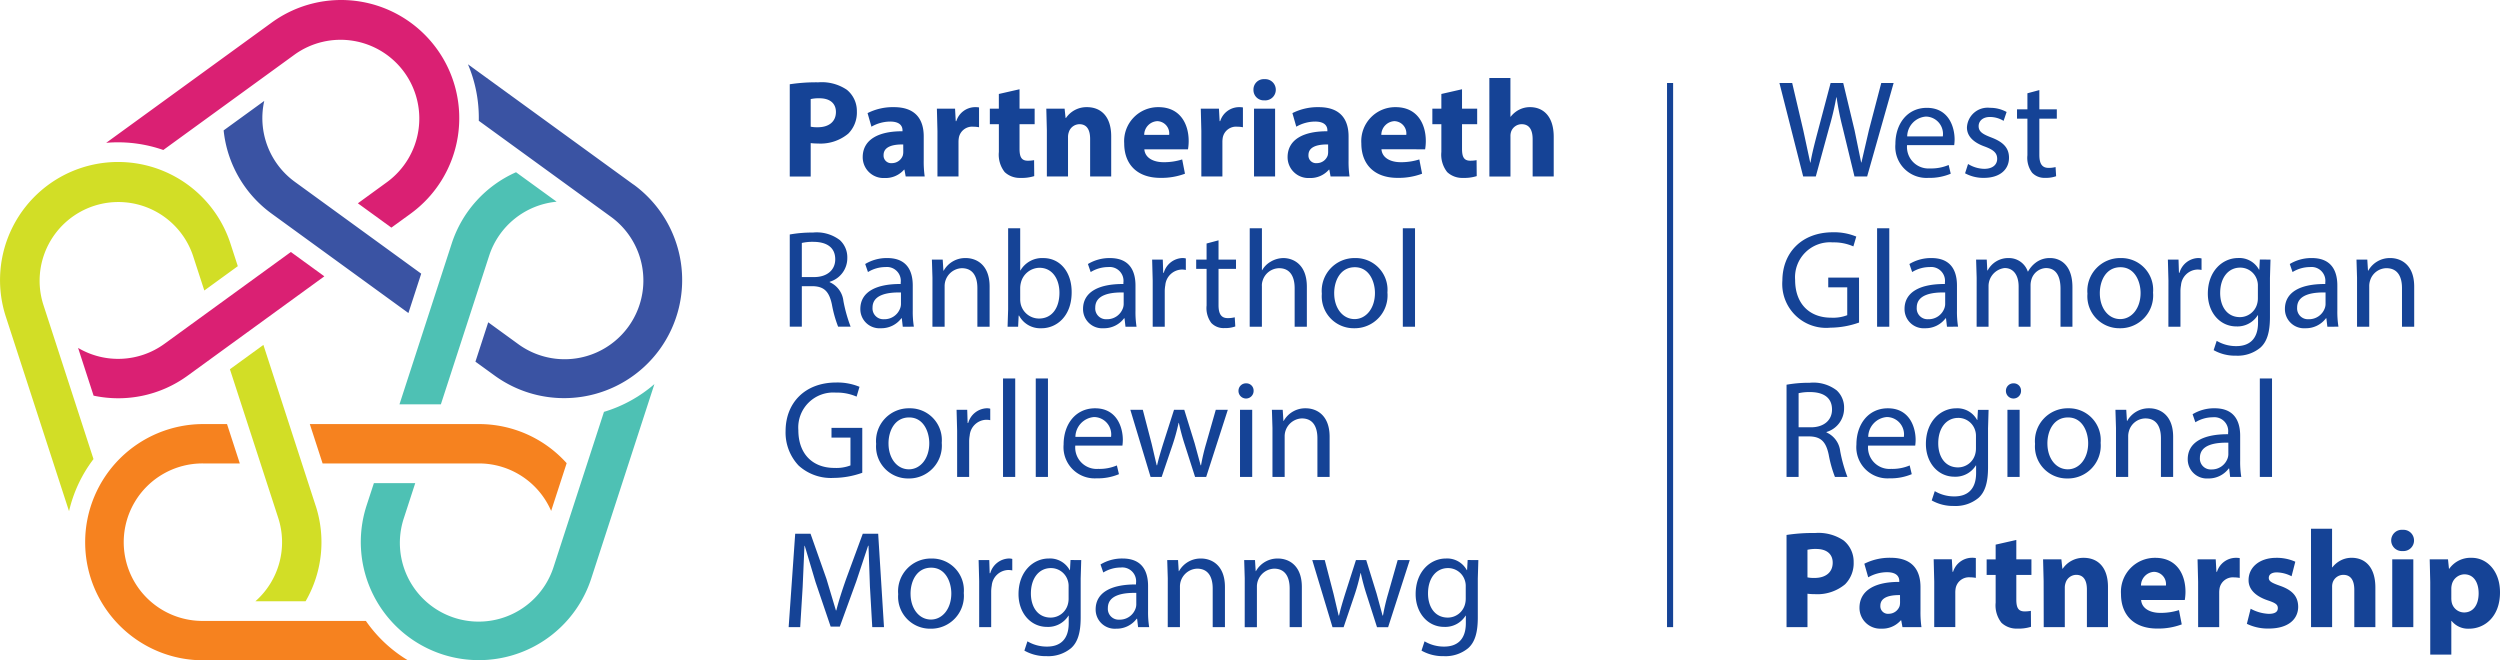
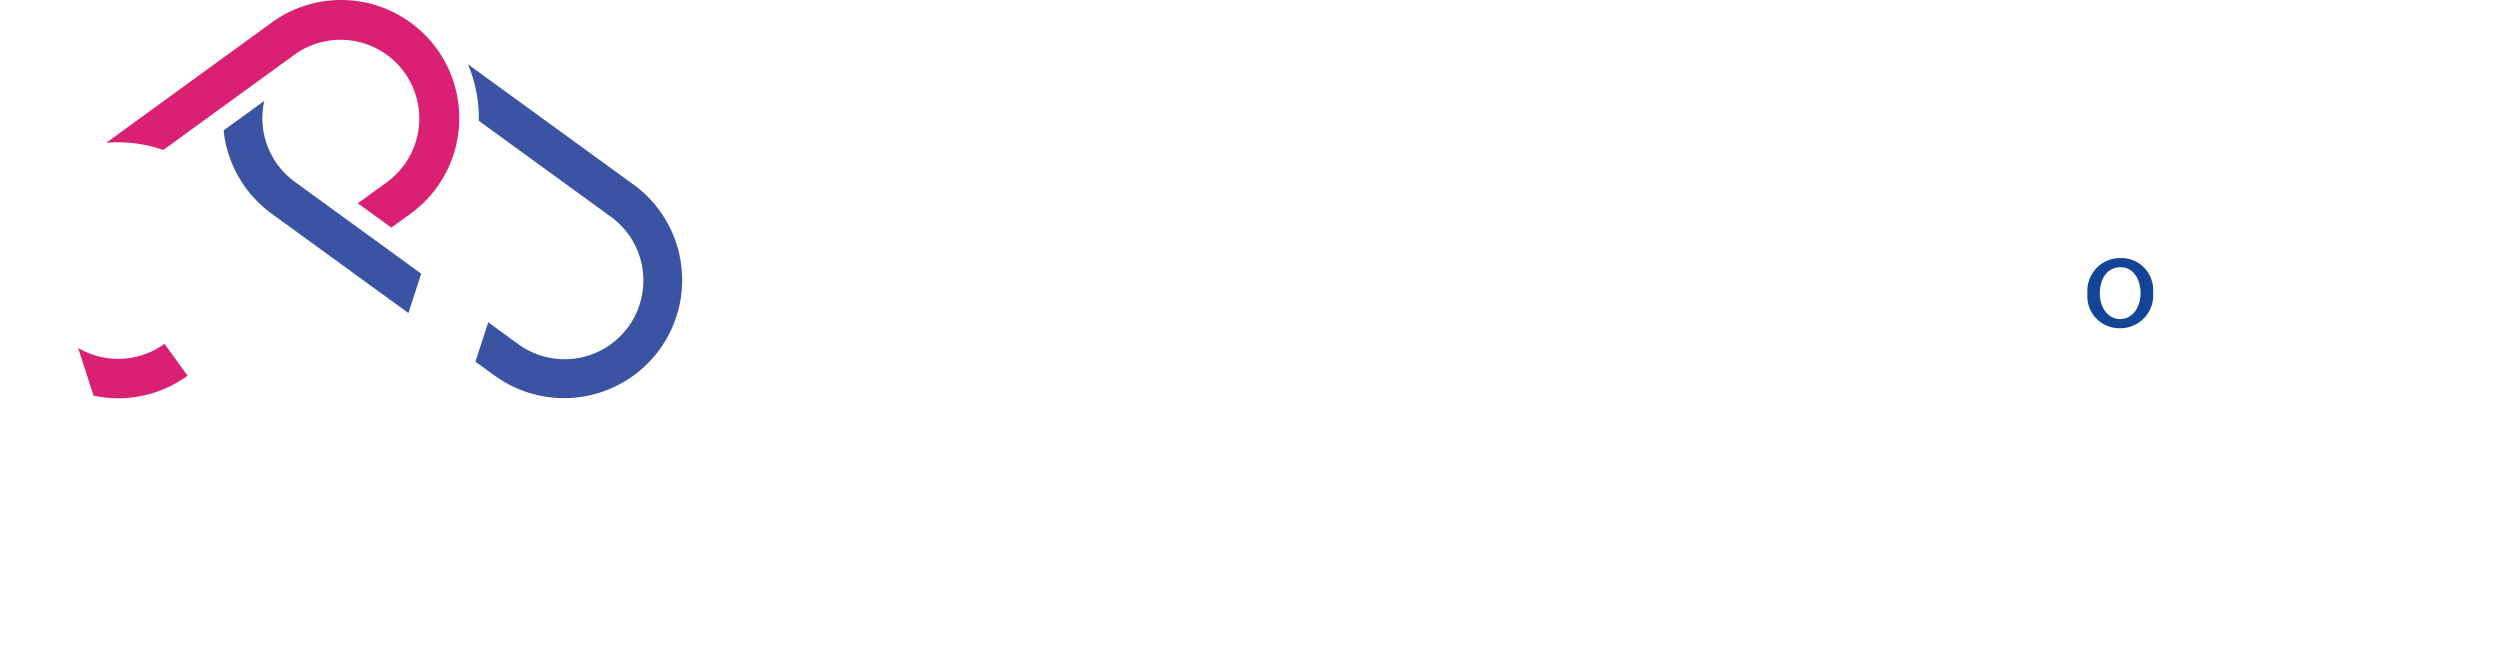
<svg xmlns="http://www.w3.org/2000/svg" xmlns:xlink="http://www.w3.org/1999/xlink" width="305.326" height="80.647">
  <defs>
    <clipPath id="A">
      <path fill="none" d="M0 0h83.315v80.647H0z" />
    </clipPath>
    <clipPath id="B">
      <path fill="none" d="M0 0h209.381v70.606H0z" />
    </clipPath>
    <path id="C" d="M167.008 26.206c.099 1.135-.29 2.258-1.069 3.088s-1.875 1.291-3.013 1.265a3.9 3.9 0 0 1-3.929-4.217 4 4 0 0 1 4.065-4.353 3.88 3.88 0 0 1 3.946 4.217m-6.5.085c0 1.8 1.033 3.15 2.489 3.15 1.423 0 2.489-1.338 2.489-3.184 0-1.389-.694-3.15-2.456-3.15s-2.523 1.626-2.523 3.184" />
  </defs>
  <g clip-path="url(#A)">
    <g fill="#da2073">
-       <path d="M20.086 41.99c-3.102 2.256-7.248 2.452-10.55.5l1.894 5.831a14.39 14.39 0 0 0 11.482-2.437l16.7-12.136-4.09-2.972zM53.334 5.947C51.085 2.852 47.699.776 43.92.178s-7.641.329-10.736 2.578L12.968 17.444a16.77 16.77 0 0 1 6.976.875L36.011 6.645a9.62 9.62 0 0 1 13.363 2.178 9.62 9.62 0 0 1-2.058 13.382l-3.609 2.624 4.09 2.971 2.346-1.7c3.096-2.249 5.172-5.636 5.77-9.415a14.43 14.43 0 0 0-2.579-10.738" />
+       <path d="M20.086 41.99c-3.102 2.256-7.248 2.452-10.55.5l1.894 5.831a14.39 14.39 0 0 0 11.482-2.437zM53.334 5.947C51.085 2.852 47.699.776 43.92.178s-7.641.329-10.736 2.578L12.968 17.444a16.77 16.77 0 0 1 6.976.875L36.011 6.645a9.62 9.62 0 0 1 13.363 2.178 9.62 9.62 0 0 1-2.058 13.382l-3.609 2.624 4.09 2.971 2.346-1.7c3.096-2.249 5.172-5.636 5.77-9.415a14.43 14.43 0 0 0-2.579-10.738" />
    </g>
    <g fill="#d2de26">
-       <path d="M38.549 61.761l-6.38-19.637-4.09 2.972 5.9 18.151a9.62 9.62 0 0 1-2.787 10.186h6.13c2.051-3.539 2.498-7.784 1.23-11.673M28.147 29.749A14.43 14.43 0 0 0 9.97 20.488 14.43 14.43 0 0 0 .709 38.665l7.722 23.766a16.77 16.77 0 0 1 2.988-6.364L5.282 37.179a9.62 9.62 0 0 1 6.201-12.035 9.62 9.62 0 0 1 12.091 6.092l1.379 4.243 4.09-2.971z" />
-     </g>
+       </g>
    <g fill="#f6821f">
-       <path d="M58.485 51.792H37.837l1.562 4.808h19.086c3.836 0 7.305 2.279 8.827 5.8l1.894-5.831a14.39 14.39 0 0 0-10.722-4.777M44.686 75.834h-19.86a9.62 9.62 0 0 1-8.41-4.78c-1.74-2.99-1.74-6.684 0-9.674a9.62 9.62 0 0 1 8.41-4.78h4.462l-1.562-4.808h-2.9a14.43 14.43 0 0 0-14.425 14.425c0 7.967 6.458 14.425 14.425 14.425h24.989a16.77 16.77 0 0 1-5.129-4.808" />
-     </g>
+       </g>
    <g fill="#4ec1b4">
-       <path d="M59.739 31.235a9.62 9.62 0 0 1 8.243-6.6l-4.96-3.6a14.39 14.39 0 0 0-7.856 8.713l-6.38 19.637h5.056zm14.025 19.066l-6.137 18.888c-1.038 3.297-3.766 5.783-7.145 6.512s-6.889-.411-9.194-2.987-3.051-6.19-1.953-9.468l1.379-4.243h-5.05l-.9 2.757a14.43 14.43 0 0 0 9.267 18.159 14.43 14.43 0 0 0 18.171-9.244l7.722-23.766a16.76 16.76 0 0 1-6.16 3.392" />
-     </g>
+       </g>
    <g fill="#3a53a3">
      <path d="M32.273 12.325l-4.96 3.6a14.39 14.39 0 0 0 5.867 10.17l16.7 12.136 1.562-4.808-15.436-11.218a9.62 9.62 0 0 1-3.733-9.88m45.094 10.214L57.151 7.851a16.77 16.77 0 0 1 1.323 6.9l16.067 11.674c2.815 2.006 4.336 5.369 3.985 8.807a9.62 9.62 0 0 1-5.682 7.821c-3.162 1.397-6.83.989-9.608-1.068l-3.609-2.622-1.562 4.808 2.346 1.7A14.43 14.43 0 0 0 80.56 42.68a14.43 14.43 0 0 0-3.191-20.149" />
    </g>
  </g>
  <g clip-path="url(#B)" transform="translate(95.945 9.529)" fill="#154396">
-     <path d="M.508.762A21.21 21.21 0 0 1 3.997.525a5.47 5.47 0 0 1 3.488.914 3.34 3.34 0 0 1 1.22 2.642 3.65 3.65 0 0 1-1.05 2.71c-1.038.86-2.364 1.291-3.709 1.207a6.61 6.61 0 0 1-.88-.051v4.081H.508zm2.557 5.182a3.95 3.95 0 0 0 .863.068c1.372 0 2.219-.694 2.219-1.863 0-1.05-.728-1.676-2.016-1.676a4.4 4.4 0 0 0-1.067.1zm11.602 6.081l-.152-.83h-.051c-.595.68-1.467 1.054-2.37 1.016A2.54 2.54 0 0 1 9.418 9.67c0-2.151 1.931-3.184 4.86-3.167v-.118c0-.441-.237-1.067-1.507-1.067a4.66 4.66 0 0 0-2.286.626l-.474-1.659a6.83 6.83 0 0 1 3.218-.728c2.761 0 3.641 1.626 3.641 3.574v2.879a12.87 12.87 0 0 0 .119 2.015zm-.3-3.912c-1.355-.017-2.4.3-2.4 1.3a.92.92 0 0 0 .28.727c.196.189.465.283.736.255a1.41 1.41 0 0 0 1.338-.948c.035-.144.052-.292.051-.441zm4.179-1.643l-.068-2.726h2.218l.085 1.524h.068a2.43 2.43 0 0 1 2.235-1.71 2.67 2.67 0 0 1 .542.034v2.421a3.77 3.77 0 0 0-.695-.068c-.831-.072-1.586.485-1.762 1.3a3.04 3.04 0 0 0-.051.576v4.2h-2.572zm10.025-5.098v2.371h1.846v1.9h-1.846v3c0 1 .237 1.456 1.016 1.456.256.001.511-.022.762-.068l.017 1.948c-.543.167-1.11.241-1.677.22a2.68 2.68 0 0 1-1.931-.711 3.43 3.43 0 0 1-.711-2.456V5.64h-1.103v-1.9h1.1V1.948zm3.337 5.013l-.068-2.642h2.236l.119 1.134h.051a3.03 3.03 0 0 1 2.556-1.32c1.694 0 2.964 1.117 2.964 3.557v4.911h-2.574v-4.59c0-1.066-.373-1.795-1.3-1.795-.597.005-1.122.395-1.3.965-.073.207-.107.425-.1.644v4.775h-2.584zm11.905 2.32c.085 1.067 1.135 1.575 2.337 1.575a7.3 7.3 0 0 0 2.286-.338l.339 1.744a8.17 8.17 0 0 1-3 .508c-2.811 0-4.42-1.626-4.42-4.217-.076-1.152.332-2.284 1.126-3.123a4.15 4.15 0 0 1 3.056-1.297c2.676 0 3.692 2.083 3.692 4.132a6.14 6.14 0 0 1-.084 1.016zm3.032-1.761a1.5 1.5 0 0 0-1.456-1.677 1.69 1.69 0 0 0-1.592 1.677zm3.93-.474l-.068-2.726h2.218l.084 1.524h.068a2.43 2.43 0 0 1 2.235-1.71 2.67 2.67 0 0 1 .542.034v2.421a3.7 3.7 0 0 0-.694-.068c-.831-.073-1.586.485-1.762 1.3a3.09 3.09 0 0 0-.051.576v4.2h-2.572zm9.093-5.031a1.29 1.29 0 0 1-.414.947 1.29 1.29 0 0 1-.975.341 1.26 1.26 0 0 1-1.338-1.288 1.26 1.26 0 0 1 1.355-1.3 1.29 1.29 0 0 1 1.372 1.3m-2.659 2.3h2.574v8.281h-2.574zm9.349 8.286l-.152-.83h-.051c-.596.68-1.468 1.054-2.371 1.016a2.54 2.54 0 0 1-2.675-2.541c0-2.151 1.931-3.184 4.86-3.167v-.118c0-.441-.237-1.067-1.507-1.067a4.66 4.66 0 0 0-2.29.627l-.474-1.659a6.83 6.83 0 0 1 3.217-.728c2.761 0 3.642 1.626 3.642 3.574v2.879c-.013.674.026 1.348.119 2.015zm-.3-3.912c-1.355-.017-2.4.3-2.4 1.3a.92.92 0 0 0 .28.727c.196.189.465.283.736.255.603.004 1.142-.378 1.338-.948a1.83 1.83 0 0 0 .051-.441zm6.516.592c.084 1.067 1.135 1.575 2.337 1.575a7.32 7.32 0 0 0 2.286-.338l.338 1.744a8.17 8.17 0 0 1-3 .508c-2.811 0-4.42-1.626-4.42-4.217a4.15 4.15 0 0 1 4.183-4.42c2.676 0 3.692 2.083 3.692 4.132a6.07 6.07 0 0 1-.085 1.016zm3.031-1.761a1.5 1.5 0 0 0-1.456-1.677 1.69 1.69 0 0 0-1.593 1.677zm6.808-5.572v2.371h1.85v1.9h-1.85v3c0 1 .237 1.456 1.016 1.456.256.001.511-.022.762-.068l.017 1.948c-.543.167-1.11.241-1.677.22a2.68 2.68 0 0 1-1.931-.711 3.43 3.43 0 0 1-.711-2.456V5.64h-1.1v-1.9h1.1V1.948zM85.95 0h2.574v4.725h.033a3.1 3.1 0 0 1 1.016-.847 2.89 2.89 0 0 1 1.338-.322c1.643 0 2.9 1.134 2.9 3.624v4.843h-2.574V7.469c0-1.084-.373-1.829-1.338-1.829a1.37 1.37 0 0 0-1.287.9c-.062.185-.09.381-.084.576v4.911h-2.574zM.508 19.109c.933-.166 1.88-.245 2.828-.237a4.67 4.67 0 0 1 3.3.931c.598.559.926 1.349.9 2.168a3 3 0 0 1-2.151 2.913v.051c.93.412 1.569 1.289 1.677 2.3a18.1 18.1 0 0 0 .88 3.133H6.415a14.73 14.73 0 0 1-.762-2.726c-.339-1.575-.948-2.168-2.286-2.219H1.982v4.945H.508zm1.474 5.2h1.507c1.575 0 2.574-.864 2.574-2.168 0-1.474-1.067-2.117-2.625-2.134a6.04 6.04 0 0 0-1.456.136zm12.328 6.064l-.119-1.033h-.05a3.05 3.05 0 0 1-2.506 1.219c-.652.048-1.294-.179-1.77-.626s-.744-1.074-.737-1.728c0-1.981 1.762-3.066 4.929-3.048v-.169a1.69 1.69 0 0 0-1.863-1.9 4.08 4.08 0 0 0-2.134.609l-.338-.982a5.09 5.09 0 0 1 2.692-.728c2.506 0 3.116 1.71 3.116 3.353v3.066a11.58 11.58 0 0 0 .135 1.964zm-.22-4.183c-1.626-.034-3.471.254-3.471 1.846a1.32 1.32 0 0 0 1.405 1.422 2.04 2.04 0 0 0 1.981-1.371c.053-.153.082-.313.085-.474zm3.846-1.796l-.068-2.219h1.321l.084 1.355h.034c.547-.978 1.59-1.571 2.71-1.542 1.135 0 2.9.678 2.9 3.489v4.896h-1.494v-4.727c0-1.321-.491-2.421-1.9-2.421-1.186.047-2.118 1.031-2.1 2.218v4.93h-1.49zm9.174 5.978l.068-2.117v-9.907h1.474v5.149h.034c.577-.985 1.655-1.567 2.795-1.507 2.032 0 3.471 1.694 3.455 4.183 0 2.93-1.846 4.386-3.675 4.386a2.92 2.92 0 0 1-2.743-1.541h-.053l-.067 1.355zm1.542-3.285c.005.182.027.364.068.542a2.3 2.3 0 0 0 2.235 1.745c1.559 0 2.49-1.27 2.49-3.15 0-1.643-.847-3.048-2.439-3.048-1.085.019-2.02.772-2.27 1.828a2.95 2.95 0 0 0-.084.61zm12.858 3.286l-.118-1.033h-.051c-.591.786-1.524 1.24-2.507 1.219a2.33 2.33 0 0 1-1.77-.627c-.476-.448-.743-1.074-.736-1.727 0-1.981 1.761-3.066 4.928-3.048v-.169a1.69 1.69 0 0 0-1.863-1.9 4.09 4.09 0 0 0-2.132.611l-.338-.982a5.09 5.09 0 0 1 2.692-.728c2.507 0 3.117 1.71 3.117 3.353v3.066a11.54 11.54 0 0 0 .129 1.965zm-.22-4.183c-1.626-.034-3.471.254-3.471 1.846a1.32 1.32 0 0 0 1.406 1.422 2.04 2.04 0 0 0 1.981-1.371 1.56 1.56 0 0 0 .084-.474zm3.544-1.457l-.068-2.557h1.3l.051 1.609h.073a2.46 2.46 0 0 1 2.269-1.8c.143-.002.285.016.423.052v1.405a2.24 2.24 0 0 0-.508-.051 2.09 2.09 0 0 0-2 1.914 4.16 4.16 0 0 0-.068.695v4.373h-1.472zm8.04-4.912v2.354h2.134v1.135h-2.134v4.42c0 1.016.288 1.592 1.117 1.592a3.3 3.3 0 0 0 .864-.1l.067 1.118a3.64 3.64 0 0 1-1.321.2c-.602.036-1.189-.193-1.608-.626-.454-.614-.659-1.376-.576-2.134v-4.47h-1.272v-1.135h1.27v-1.964zm3.81-1.473h1.49v5.114h.034c.252-.441.622-.805 1.067-1.05a3.07 3.07 0 0 1 1.524-.423c1.1 0 2.863.677 2.863 3.506v4.877h-1.491v-4.708c0-1.321-.491-2.438-1.9-2.438a2.14 2.14 0 0 0-2 1.49 1.81 1.81 0 0 0-.1.711v4.945h-1.49zm16.818 7.858c.099 1.135-.29 2.258-1.069 3.088a4.01 4.01 0 0 1-3.013 1.265 3.9 3.9 0 0 1-3.929-4.217 4 4 0 0 1 4.064-4.353 3.88 3.88 0 0 1 3.946 4.217m-6.5.085c0 1.8 1.033 3.15 2.489 3.15 1.423 0 2.489-1.338 2.489-3.184 0-1.389-.695-3.15-2.456-3.15S67 24.733 67 26.291m8.382-7.943h1.49v12.024h-1.49zM9.365 48.212c-1.125.405-2.31.616-3.505.627-1.567.089-3.104-.454-4.268-1.507C.513 46.185-.061 44.653 0 43.08c.017-3.4 2.354-5.893 6.182-5.893a7.06 7.06 0 0 1 2.845.525l-.356 1.2a5.92 5.92 0 0 0-2.523-.491 4.27 4.27 0 0 0-4.59 4.59c0 2.9 1.745 4.607 4.4 4.607a4.8 4.8 0 0 0 1.964-.305v-3.4H5.606v-1.188h3.759zm9.705-3.659c.099 1.135-.29 2.258-1.069 3.088a4.01 4.01 0 0 1-3.013 1.265 3.9 3.9 0 0 1-3.929-4.217 4 4 0 0 1 4.065-4.353 3.88 3.88 0 0 1 3.946 4.217m-6.5.085c0 1.8 1.033 3.15 2.489 3.15 1.423 0 2.489-1.338 2.489-3.184 0-1.389-.695-3.15-2.456-3.15s-2.523 1.626-2.523 3.184m8.381-1.558l-.068-2.557h1.3l.051 1.609h.068a2.46 2.46 0 0 1 2.27-1.8c.143-.002.285.016.423.052v1.405a2.28 2.28 0 0 0-.508-.051 2.09 2.09 0 0 0-2 1.914 4.26 4.26 0 0 0-.067.695v4.369H20.95zm5.605-6.385h1.49v12.024h-1.49zm3.998 0h1.49v12.024h-1.49zm4.826 8.197a2.63 2.63 0 0 0 .748 2.072c.541.548 1.295.83 2.063.773.778.025 1.552-.12 2.269-.423l.254 1.067a6.62 6.62 0 0 1-2.727.508c-1.107.07-2.189-.347-2.964-1.141s-1.164-1.886-1.067-2.991c0-2.473 1.457-4.421 3.845-4.421 2.676 0 3.387 2.354 3.387 3.861a5.77 5.77 0 0 1-.051.695zm4.369-1.065a2.12 2.12 0 0 0-2.066-2.422 2.47 2.47 0 0 0-2.287 2.422zm3.879-3.305l1.084 4.166.61 2.609h.051c.187-.83.458-1.711.728-2.591l1.338-4.184h1.253l1.27 4.1.728 2.676h.049a24.49 24.49 0 0 1 .626-2.659l1.174-4.117h1.47l-2.642 8.2h-1.354l-1.253-3.912c-.289-.884-.532-1.783-.728-2.692h-.034a24.21 24.21 0 0 1-.745 2.71l-1.321 3.891h-1.355l-2.473-8.2zm13.531-2.303c0 .51-.413.923-.923.923s-.923-.413-.923-.923a.91.91 0 0 1 .932-.931c.248-.008.488.087.662.264s.265.419.252.667m-1.66 2.3h1.49v8.2h-1.49zm3.964 2.223l-.068-2.219h1.321l.084 1.355h.034c.547-.978 1.59-1.571 2.71-1.542 1.135 0 2.9.678 2.9 3.489v4.894h-1.491v-4.725c0-1.321-.491-2.421-1.9-2.421-1.186.047-2.118 1.031-2.1 2.218v4.928h-1.49zM10.297 62.053l-.17-4.928h-.051l-1.439 4.336-2.015 5.538H5.504l-1.846-5.436-1.321-4.437h-.034l-.22 5.047-.3 4.894H.373l.8-11.414h1.871l1.948 5.521 1.152 3.844h.051c.288-1.152.694-2.4 1.2-3.844l2.032-5.521h1.88l.711 11.414h-1.433zm11.466.848c.099 1.135-.29 2.258-1.069 3.088a4.01 4.01 0 0 1-3.013 1.265 3.9 3.9 0 0 1-3.929-4.217 4 4 0 0 1 4.064-4.353 3.88 3.88 0 0 1 3.946 4.217m-6.5.085c0 1.8 1.033 3.15 2.489 3.15 1.423 0 2.489-1.338 2.489-3.184 0-1.389-.695-3.15-2.456-3.15s-2.523 1.626-2.523 3.184m8.381-1.558l-.068-2.557h1.3l.051 1.609h.068a2.46 2.46 0 0 1 2.269-1.8c.143-.002.285.016.423.052v1.405a2.24 2.24 0 0 0-.508-.051 2.09 2.09 0 0 0-2 1.914 4.16 4.16 0 0 0-.068.695v4.369h-1.467zm12.464-2.558l-.067 2.253v4.759c0 1.88-.373 3.032-1.169 3.743a4.35 4.35 0 0 1-2.981.982 5.29 5.29 0 0 1-2.726-.677l.373-1.134a4.62 4.62 0 0 0 2.4.643c1.524 0 2.642-.8 2.642-2.862v-.914h-.034c-.559.893-1.555 1.417-2.608 1.371-2.032 0-3.489-1.728-3.489-4 0-2.778 1.812-4.353 3.692-4.353 1.056-.062 2.053.493 2.557 1.423h.034l.068-1.237zm-1.541 3.235a2.12 2.12 0 0 0-.085-.678c-.258-.936-1.112-1.581-2.083-1.575-1.422 0-2.438 1.2-2.438 3.1 0 1.609.813 2.946 2.421 2.946a2.18 2.18 0 0 0 2.066-1.524c.081-.259.122-.529.119-.8zm8.485 4.962l-.119-1.033h-.051a3.05 3.05 0 0 1-2.506 1.219c-.652.048-1.294-.179-1.77-.626s-.744-1.074-.737-1.728c0-1.981 1.761-3.066 4.929-3.048v-.169a1.69 1.69 0 0 0-1.863-1.9 4.08 4.08 0 0 0-2.134.609l-.338-.982a5.09 5.09 0 0 1 2.692-.728c2.506 0 3.116 1.71 3.116 3.353V65.1a11.58 11.58 0 0 0 .135 1.964zm-.22-4.185c-1.626-.034-3.471.254-3.471 1.846a1.32 1.32 0 0 0 1.405 1.422 2.04 2.04 0 0 0 1.981-1.371c.053-.153.082-.313.085-.474zm3.846-1.792l-.068-2.219h1.322l.084 1.355h.034c.547-.978 1.59-1.571 2.71-1.542 1.135 0 2.9.678 2.9 3.489v4.894h-1.495v-4.725c0-1.321-.491-2.421-1.9-2.421-1.186.047-2.118 1.031-2.1 2.218v4.928h-1.49zm9.399 0l-.068-2.219h1.321l.085 1.355h.029c.547-.977 1.59-1.571 2.709-1.542 1.135 0 2.9.678 2.9 3.489v4.894h-1.489v-4.725c0-1.321-.491-2.421-1.9-2.421a2.19 2.19 0 0 0-2.1 2.218v4.928h-1.49zm9.772-2.22l1.084 4.166.61 2.609h.051c.187-.83.457-1.711.728-2.591l1.338-4.183h1.253l1.27 4.1.728 2.676h.051a24.49 24.49 0 0 1 .626-2.659l1.169-4.115h1.473l-2.642 8.2h-1.355l-1.253-3.912a27.14 27.14 0 0 1-.728-2.692h-.034a24.19 24.19 0 0 1-.745 2.71l-1.321 3.895h-1.355l-2.473-8.2zm18.76 0l-.067 2.253v4.759c0 1.88-.373 3.032-1.169 3.743-.836.687-1.899 1.037-2.98.982a5.29 5.29 0 0 1-2.727-.677l.373-1.134a4.62 4.62 0 0 0 2.4.643c1.524 0 2.642-.8 2.642-2.862v-.914h-.033a2.93 2.93 0 0 1-2.609 1.371c-2.032 0-3.489-1.728-3.489-4 0-2.778 1.812-4.353 3.692-4.353 1.056-.062 2.053.492 2.557 1.423h.034l.068-1.237zm-1.541 3.235a2.12 2.12 0 0 0-.085-.678 2.15 2.15 0 0 0-2.083-1.575c-1.423 0-2.439 1.2-2.439 3.1 0 1.609.813 2.946 2.422 2.946a2.18 2.18 0 0 0 2.066-1.524 2.59 2.59 0 0 0 .119-.8zM107.649.609h.745v66.458h-.745zm16.629 11.415L121.378.61h1.558l1.355 5.775.847 3.946h.034c.186-1.135.542-2.489.932-3.963L127.628.61h1.541l1.389 5.792.8 3.912h.034l.914-3.946L133.813.61h1.511l-3.235 11.414h-1.545l-1.44-5.944c-.317-1.227-.565-2.471-.745-3.725h-.035a35.47 35.47 0 0 1-.88 3.725l-1.626 5.944zm6.825 17.84c-1.125.404-2.31.616-3.506.626a5.36 5.36 0 0 1-5.86-5.758c.017-3.4 2.354-5.893 6.181-5.893a7.06 7.06 0 0 1 2.845.525l-.355 1.2a5.92 5.92 0 0 0-2.524-.491 4.27 4.27 0 0 0-4.589 4.59c0 2.9 1.744 4.607 4.4 4.607.669.036 1.338-.068 1.964-.305v-3.4h-2.32v-1.188h3.76zm2.202-11.516h1.49v12.024h-1.49zm3.658-10.151a2.63 2.63 0 0 0 .749 2.072c.541.548 1.295.83 2.062.773a5.39 5.39 0 0 0 2.27-.423l.254 1.067c-.863.359-1.792.533-2.726.508-1.107.07-2.189-.347-2.964-1.141s-1.164-1.886-1.067-2.991c0-2.473 1.456-4.421 3.844-4.421 2.676 0 3.387 2.354 3.387 3.861a5.65 5.65 0 0 1-.051.695zm4.37-1.067a2.12 2.12 0 0 0-2.066-2.422 2.47 2.47 0 0 0-2.286 2.422zm3.082 3.37c.59.369 1.268.573 1.964.592 1.084 0 1.592-.542 1.592-1.219 0-.712-.424-1.1-1.525-1.507-1.473-.525-2.167-1.338-2.167-2.32a2.53 2.53 0 0 1 2.828-2.406 4.1 4.1 0 0 1 2.016.508l-.369 1.085c-.504-.311-1.085-.475-1.677-.474-.88 0-1.371.508-1.371 1.117 0 .678.491.982 1.558 1.389 1.423.542 2.151 1.253 2.151 2.473 0 1.439-1.118 2.456-3.065 2.456a4.68 4.68 0 0 1-2.3-.558zm8.706-9.027v2.354h2.134v1.135h-2.134v4.42c0 1.016.288 1.592 1.118 1.592a3.3 3.3 0 0 0 .863-.1l.068 1.118a3.65 3.65 0 0 1-1.321.2c-.602.036-1.19-.192-1.609-.626a3.04 3.04 0 0 1-.576-2.134v-4.47h-1.27V3.827h1.27V1.863zm-11.281 28.9l-.119-1.033h-.051a3.05 3.05 0 0 1-2.506 1.219c-.652.048-1.294-.179-1.77-.626s-.744-1.074-.737-1.728c0-1.981 1.761-3.066 4.929-3.048v-.169a1.69 1.69 0 0 0-1.863-1.9c-.754.002-1.492.213-2.134.609l-.338-.982c.812-.489 1.745-.741 2.693-.728 2.506 0 3.116 1.71 3.116 3.353v3.066a11.53 11.53 0 0 0 .135 1.964zm-.22-4.183c-1.626-.034-3.472.254-3.472 1.846a1.32 1.32 0 0 0 1.406 1.422 2.04 2.04 0 0 0 1.981-1.371c.053-.153.082-.313.085-.474zm3.845-1.796l-.068-2.219h1.3l.067 1.321h.051c.501-.951 1.499-1.535 2.574-1.507 1.047-.011 1.983.652 2.32 1.643h.034a3.39 3.39 0 0 1 .915-1.067 2.8 2.8 0 0 1 1.812-.576c1.084 0 2.692.712 2.692 3.557v4.827h-1.456v-4.64c0-1.575-.576-2.523-1.778-2.523a1.93 1.93 0 0 0-1.761 1.355 2.45 2.45 0 0 0-.119.745v5.063h-1.457V25.46c0-1.3-.576-2.253-1.71-2.253a2.22 2.22 0 0 0-1.964 2.218v4.948h-1.456z" />
    <use xlink:href="#C" />
-     <path d="M168.887 24.733l-.068-2.557h1.3l.051 1.609h.067a2.46 2.46 0 0 1 2.27-1.8c.143-.002.285.016.423.052v1.405a2.28 2.28 0 0 0-.508-.051 2.09 2.09 0 0 0-2 1.914 4.21 4.21 0 0 0-.068.695v4.373h-1.473zm12.465-2.56l-.067 2.253v4.759c0 1.88-.373 3.032-1.169 3.743a4.35 4.35 0 0 1-2.981.982 5.29 5.29 0 0 1-2.726-.677l.372-1.134c.728.43 1.56.653 2.406.643 1.523 0 2.642-.8 2.642-2.862v-.914h-.033c-.559.893-1.555 1.417-2.608 1.371-2.033 0-3.489-1.727-3.489-4 0-2.778 1.812-4.353 3.692-4.353 1.056-.062 2.053.493 2.557 1.423h.034l.068-1.237zm-1.54 3.235c.009-.229-.02-.457-.085-.677-.258-.936-1.112-1.581-2.083-1.575-1.423 0-2.439 1.2-2.439 3.1 0 1.609.813 2.946 2.422 2.946a2.18 2.18 0 0 0 2.066-1.524c.082-.259.122-.529.119-.8zm8.484 4.965l-.119-1.033h-.051c-.591.786-1.524 1.24-2.507 1.219a2.33 2.33 0 0 1-1.77-.627c-.476-.448-.743-1.074-.736-1.727 0-1.981 1.762-3.066 4.928-3.048v-.169a1.69 1.69 0 0 0-1.863-1.9 4.08 4.08 0 0 0-2.134.609l-.338-.982a5.09 5.09 0 0 1 2.692-.728c2.507 0 3.117 1.71 3.117 3.353v3.066c-.011.657.034 1.314.135 1.964zm-.22-4.183c-1.626-.034-3.471.254-3.471 1.846a1.32 1.32 0 0 0 1.405 1.422 2.04 2.04 0 0 0 1.981-1.371c.053-.153.082-.313.085-.474zm3.845-1.796l-.068-2.219h1.321l.085 1.355h.033c.547-.977 1.59-1.571 2.71-1.542 1.135 0 2.9.678 2.9 3.489v4.896h-1.491v-4.727c0-1.321-.491-2.421-1.9-2.421-.929.014-1.74.632-2 1.524a2.15 2.15 0 0 0-.1.694v4.93h-1.49zm-69.675 13.063c.933-.166 1.88-.245 2.828-.237a4.67 4.67 0 0 1 3.3.931 2.84 2.84 0 0 1 .9 2.168 3 3 0 0 1-2.151 2.913v.051c.93.412 1.569 1.289 1.677 2.3a18.1 18.1 0 0 0 .88 3.133h-1.524a14.8 14.8 0 0 1-.762-2.726c-.338-1.575-.948-2.168-2.286-2.219h-1.389v4.945h-1.473zm1.473 5.2h1.507c1.575 0 2.574-.864 2.574-2.168 0-1.474-1.067-2.117-2.625-2.134a6.04 6.04 0 0 0-1.456.136zm8.485 2.235a2.63 2.63 0 0 0 .748 2.072c.541.548 1.295.83 2.063.773a5.39 5.39 0 0 0 2.27-.423l.253 1.067c-.863.359-1.792.533-2.726.508-1.107.07-2.189-.347-2.964-1.141s-1.164-1.886-1.067-2.991c0-2.473 1.456-4.421 3.844-4.421 2.676 0 3.387 2.354 3.387 3.861-.002.233-.019.465-.051.695zm4.37-1.067a2.12 2.12 0 0 0-2.067-2.422 2.47 2.47 0 0 0-2.285 2.422zm10.347-3.298l-.067 2.253v4.759c0 1.88-.373 3.032-1.169 3.743a4.35 4.35 0 0 1-2.981.982c-.953.024-1.896-.21-2.727-.677l.373-1.134c.728.43 1.56.653 2.405.643 1.524 0 2.642-.8 2.642-2.862v-.914h-.034c-.559.893-1.555 1.417-2.608 1.371-2.032 0-3.489-1.727-3.489-4 0-2.778 1.812-4.353 3.692-4.353 1.056-.062 2.053.493 2.557 1.423h.034l.072-1.234zm-1.541 3.235a2.12 2.12 0 0 0-.085-.678c-.258-.936-1.112-1.581-2.083-1.575-1.423 0-2.439 1.2-2.439 3.1 0 1.609.813 2.946 2.422 2.946a2.18 2.18 0 0 0 2.066-1.528 2.59 2.59 0 0 0 .119-.8zm5.505-5.543c0 .51-.413.923-.923.923s-.923-.413-.923-.923a.91.91 0 0 1 .931-.931c.248-.009.488.087.662.264s.265.419.252.667m-1.66 2.3h1.49v8.2h-1.49zm11.382 4.034c.099 1.135-.29 2.258-1.069 3.088a4.01 4.01 0 0 1-3.013 1.265 3.9 3.9 0 0 1-3.929-4.217 4 4 0 0 1 4.065-4.353 3.88 3.88 0 0 1 3.946 4.217m-6.5.085c0 1.8 1.033 3.15 2.489 3.15 1.423 0 2.489-1.338 2.489-3.184 0-1.389-.694-3.15-2.456-3.15s-2.523 1.626-2.523 3.184m8.377-1.896l-.068-2.219h1.321l.085 1.355h.033c.547-.977 1.59-1.571 2.71-1.542 1.135 0 2.9.678 2.9 3.489v4.894h-1.491v-4.725c0-1.321-.491-2.421-1.9-2.421-.929.014-1.74.632-2 1.524a2.15 2.15 0 0 0-.1.694v4.928h-1.49zm13.941 5.977l-.119-1.033h-.051a3.05 3.05 0 0 1-2.506 1.219c-.651.047-1.292-.181-1.768-.628s-.742-1.073-.735-1.726c0-1.981 1.762-3.065 4.929-3.048v-.169a1.69 1.69 0 0 0-1.863-1.9c-.754.002-1.492.213-2.134.609l-.338-.982c.812-.489 1.745-.741 2.693-.728 2.506 0 3.116 1.71 3.116 3.353v3.066c-.011.657.034 1.314.135 1.964zm-.22-4.183c-1.626-.034-3.472.254-3.472 1.846a1.32 1.32 0 0 0 1.406 1.422 2.04 2.04 0 0 0 1.981-1.371c.053-.153.082-.313.085-.474zm3.845-7.841h1.49v12.024h-1.49zm-57.803 19.11a21.21 21.21 0 0 1 3.489-.237 5.48 5.48 0 0 1 3.489.914 3.34 3.34 0 0 1 1.22 2.642c.041 1.01-.34 1.991-1.05 2.71a5.29 5.29 0 0 1-3.709 1.2 6.61 6.61 0 0 1-.881-.051v4.081h-2.557zm2.557 5.182c.284.054.574.077.863.068 1.372 0 2.219-.694 2.219-1.863 0-1.05-.728-1.676-2.016-1.676a4.4 4.4 0 0 0-1.067.1zm11.602 6.075l-.152-.83h-.051c-.596.68-1.468 1.054-2.371 1.016a2.54 2.54 0 0 1-2.676-2.541c0-2.15 1.931-3.184 4.86-3.167v-.119c0-.441-.237-1.067-1.507-1.067a4.66 4.66 0 0 0-2.286.626l-.474-1.659a6.83 6.83 0 0 1 3.217-.728c2.761 0 3.641 1.626 3.641 3.574v2.879a12.86 12.86 0 0 0 .119 2.015zm-.3-3.912c-1.355-.016-2.4.3-2.4 1.3a.92.92 0 0 0 .28.727c.196.189.465.283.736.255a1.41 1.41 0 0 0 1.338-.948c.035-.144.052-.292.051-.441zm14.205-6.735v2.371h1.846v1.9h-1.846v3c0 1 .237 1.456 1.016 1.456.256.001.511-.022.762-.068l.017 1.948c-.543.167-1.11.241-1.677.22a2.68 2.68 0 0 1-1.931-.711 3.43 3.43 0 0 1-.711-2.456v-3.387h-1.1v-1.9h1.1v-1.8zm3.336 5.012l-.068-2.642h2.236l.119 1.134h.051c.576-.842 1.537-1.339 2.557-1.321 1.694 0 2.964 1.117 2.964 3.557v4.907h-2.574v-4.59c0-1.066-.373-1.795-1.3-1.795-.597.005-1.122.395-1.3.965a1.77 1.77 0 0 0-.1.644v4.776h-2.574zm11.906 2.32c.084 1.067 1.134 1.575 2.337 1.575a7.3 7.3 0 0 0 2.286-.338l.339 1.744a8.17 8.17 0 0 1-3 .508c-2.811 0-4.42-1.626-4.42-4.217a4.15 4.15 0 0 1 4.183-4.42c2.676 0 3.692 2.083 3.692 4.132a6.13 6.13 0 0 1-.085 1.016zm3.031-1.761a1.5 1.5 0 0 0-1.456-1.677 1.69 1.69 0 0 0-1.592 1.677zm3.93-.474l-.068-2.727h2.219l.085 1.524h.068a2.43 2.43 0 0 1 2.235-1.71 2.66 2.66 0 0 1 .542.034v2.422a3.76 3.76 0 0 0-.694-.068c-.831-.072-1.585.485-1.761 1.3a3.04 3.04 0 0 0-.051.576v4.2h-2.574zm6.417 3.302c.681.378 1.441.592 2.219.626.778 0 1.1-.27 1.1-.694s-.254-.627-1.219-.948c-1.711-.576-2.371-1.507-2.354-2.489 0-1.542 1.321-2.71 3.37-2.71a5.56 5.56 0 0 1 2.337.474l-.457 1.778a4.07 4.07 0 0 0-1.8-.474c-.627 0-.982.254-.982.678 0 .39.322.592 1.338.948 1.575.542 2.235 1.338 2.252 2.557 0 1.541-1.219 2.675-3.59 2.675a5.87 5.87 0 0 1-2.677-.576zm7.369-9.771h2.574v4.72h.034a3.09 3.09 0 0 1 1.016-.847 2.89 2.89 0 0 1 1.338-.322c1.643 0 2.9 1.134 2.9 3.624v4.845h-2.574v-4.555c0-1.084-.373-1.829-1.338-1.829a1.37 1.37 0 0 0-1.287.9c-.062.185-.09.381-.084.576v4.908h-2.574zm12.583 1.439a1.29 1.29 0 0 1-1.389 1.288 1.3 1.3 0 1 1 .017-2.591 1.29 1.29 0 0 1 1.371 1.3m-2.659 2.3h2.574v8.281h-2.574zm4.641 2.783l-.067-2.778h2.235l.119 1.152h.034a3.18 3.18 0 0 1 2.76-1.338c1.813 0 3.438 1.575 3.438 4.217 0 3.014-1.914 4.437-3.76 4.437-.828.049-1.629-.304-2.151-.948h-.034v4.115h-2.574zm2.574 1.947c-.003.182.015.364.051.542a1.56 1.56 0 0 0 1.507 1.22c1.118 0 1.778-.931 1.778-2.337 0-1.321-.593-2.32-1.745-2.32-.754.021-1.393.56-1.541 1.3-.035.15-.052.303-.051.457zm-63.152-2.005l-.068-2.726h2.218l.085 1.524h.068a2.43 2.43 0 0 1 2.235-1.71 2.67 2.67 0 0 1 .542.034v2.422a3.77 3.77 0 0 0-.695-.068c-.831-.072-1.586.485-1.762 1.3a3.04 3.04 0 0 0-.051.576v4.2h-2.574z" />
  </g>
</svg>